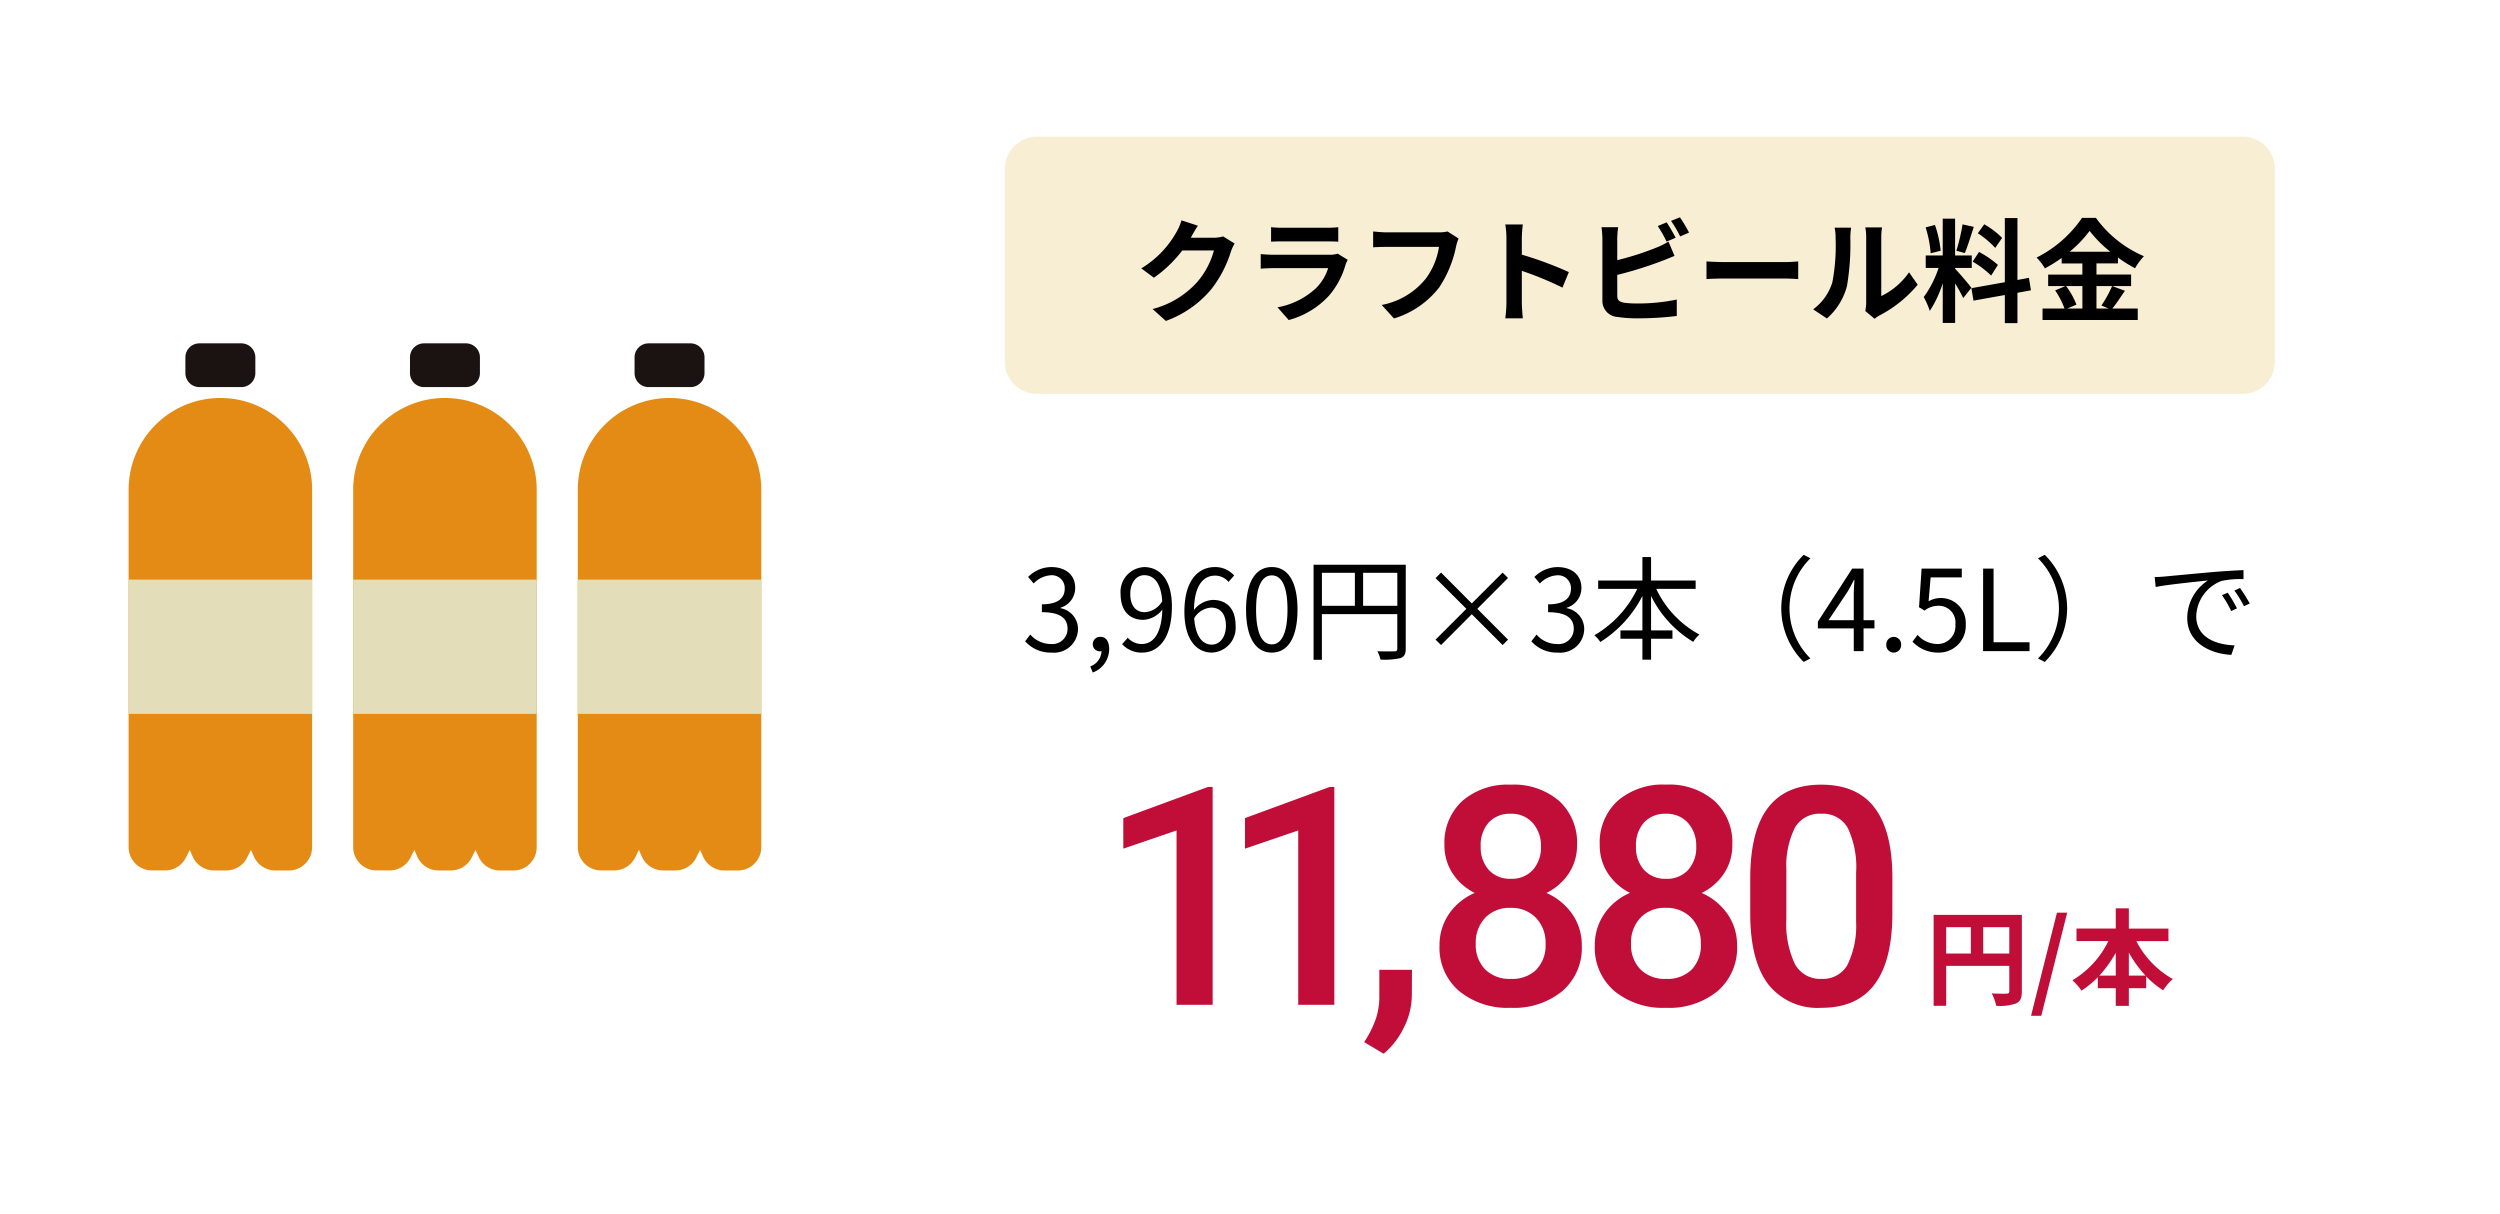
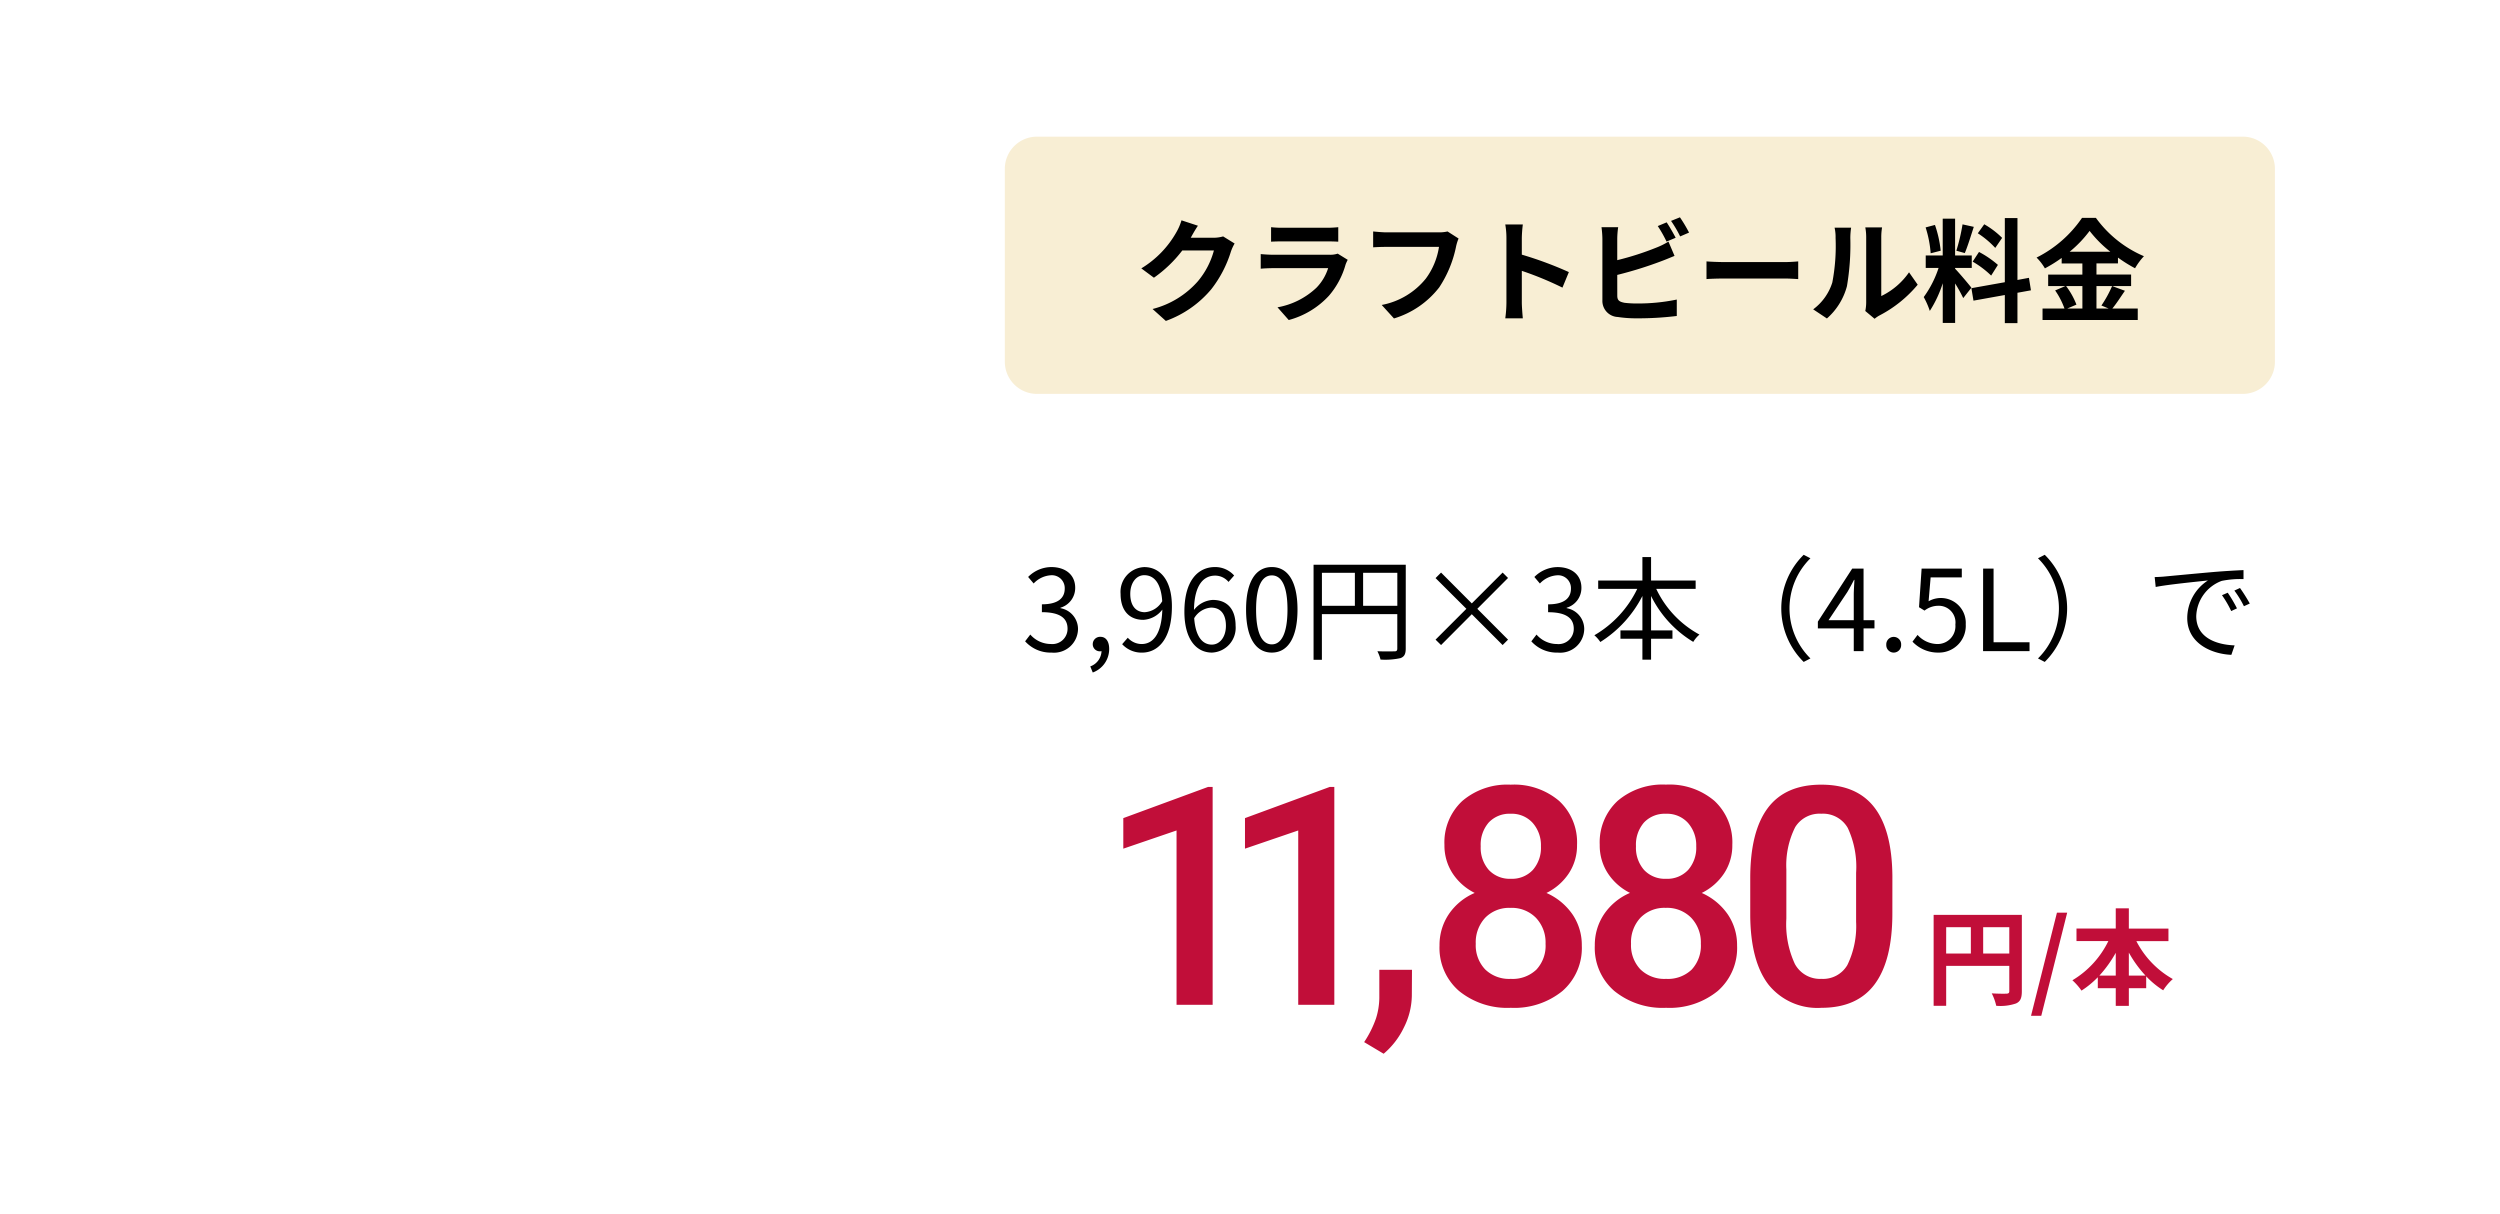
<svg xmlns="http://www.w3.org/2000/svg" width="311" height="151" viewBox="0 0 311 151">
  <defs>
    <clipPath id="a">
-       <rect width="22.828" height="65.572" fill="none" />
-     </clipPath>
+       </clipPath>
  </defs>
  <g transform="translate(-32 -10082)">
    <rect width="311" height="151" transform="translate(32 10082)" fill="#fff" />
    <path d="M4,0H154a4,4,0,0,1,4,4V28a4,4,0,0,1-4,4H4a4,4,0,0,1-4-4V4A4,4,0,0,1,4,0Z" transform="translate(157 10099)" fill="#f8eed4" />
    <path d="M-51.842-9.59a4.489,4.489,0,0,1-1.218.168h-2.814l.042-.07c.168-.308.518-.938.854-1.428l-2.044-.672a6.736,6.736,0,0,1-.63,1.47A12.327,12.327,0,0,1-62.02-5.614l1.568,1.162A15.958,15.958,0,0,0-56.924-7.84h3.934a9.952,9.952,0,0,1-1.988,3.822A11.157,11.157,0,0,1-60.62-.56L-58.968.924a13.19,13.19,0,0,0,5.656-3.948A14.607,14.607,0,0,0-50.876-7.7a5.605,5.605,0,0,1,.462-1.008ZM-37.59-7.448a2.953,2.953,0,0,1-1.022.14h-6.93c-.434,0-1.036-.028-1.624-.084v1.82c.588-.056,1.288-.07,1.624-.07h6.762A6.074,6.074,0,0,1-40.222-3.22,9.435,9.435,0,0,1-45.08-.77l1.4,1.582a10.483,10.483,0,0,0,5-3.024A10.061,10.061,0,0,0-36.61-6.09a5.187,5.187,0,0,1,.266-.588Zm-8.288-1.484c.406-.028,1.008-.042,1.456-.042h5.362c.5,0,1.162.014,1.54.042v-1.806a13.2,13.2,0,0,1-1.512.07h-5.39a11.8,11.8,0,0,1-1.456-.07Zm21.952-1.274a4.693,4.693,0,0,1-1.106.112H-31.5c-.462,0-1.26-.07-1.68-.112v1.974c.364-.028,1.036-.056,1.666-.056h6.524A8.862,8.862,0,0,1-26.628-4.34a9.235,9.235,0,0,1-5.488,3.276L-30.59.616a11.2,11.2,0,0,0,5.628-3.864,14.388,14.388,0,0,0,2.1-5.1,5.7,5.7,0,0,1,.308-.98ZM-8.834-5.152a45.725,45.725,0,0,0-5.852-2.17V-9.38a15.225,15.225,0,0,1,.126-1.694h-2.184A9.764,9.764,0,0,1-16.6-9.38v8.036A14.981,14.981,0,0,1-16.744.6h2.184c-.056-.56-.126-1.54-.126-1.946V-5.306A40.437,40.437,0,0,1-9.632-3.22ZM4.452-9.422c-.266-.518-.77-1.4-1.12-1.918l-1.106.462A15.51,15.51,0,0,1,3.318-8.946ZM-2.814-4.8A48.324,48.324,0,0,0,2.674-6.51c.462-.168,1.092-.434,1.638-.658L3.556-8.946A9.054,9.054,0,0,1,2.03-8.19,35.307,35.307,0,0,1-2.814-6.636V-9.282A10.684,10.684,0,0,1-2.7-10.738H-4.774a11.779,11.779,0,0,1,.112,1.456v7.63A2,2,0,0,0-2.744.434,15.366,15.366,0,0,0-.392.6,39.783,39.783,0,0,0,4.592.308V-1.736a23.717,23.717,0,0,1-4.872.49A13.094,13.094,0,0,1-1.9-1.33c-.63-.126-.91-.28-.91-.882Zm6.692-6.72A14.843,14.843,0,0,1,5.012-9.59l1.106-.476a17.431,17.431,0,0,0-1.134-1.9Zm4.41,7.238c.518-.042,1.456-.07,2.254-.07H18.06c.588,0,1.3.056,1.638.07v-2.2c-.364.028-.994.084-1.638.084H10.542c-.728,0-1.75-.042-2.254-.084Zm14.98,4.9A8.109,8.109,0,0,0,25.76-3.4a30.89,30.89,0,0,0,.42-6.02,8.929,8.929,0,0,1,.1-1.26H24.22a5.11,5.11,0,0,1,.126,1.274,24.125,24.125,0,0,1-.406,5.544A6.6,6.6,0,0,1,21.56-.518ZM29.2.658a3.569,3.569,0,0,1,.616-.42,15.415,15.415,0,0,0,4.746-3.822l-1.078-1.54A8.865,8.865,0,0,1,30.03-2.17V-9.492a7.109,7.109,0,0,1,.1-1.218H28.042a6.207,6.207,0,0,1,.112,1.2v8.162a5.327,5.327,0,0,1-.112,1.036ZM45.066-9.408A10.521,10.521,0,0,0,42.84-11.1l-.8,1.12a11.264,11.264,0,0,1,2.17,1.82ZM41.4-6.454a11.821,11.821,0,0,1,2.3,1.736l.84-1.33a12.3,12.3,0,0,0-2.352-1.61Zm-1.26-4.634a23.811,23.811,0,0,1-.77,3.276l1.05.294c.35-.812.756-2.142,1.12-3.262ZM37.422-7.812a14.037,14.037,0,0,0-.714-3.206l-1.162.308a13.875,13.875,0,0,1,.63,3.22Zm3.822,4.606c-.294-.392-1.624-1.96-2.03-2.366v-.1h2.072V-7.224H39.214V-11.8h-1.54v4.578H35.56V-5.67h1.6a12.961,12.961,0,0,1-1.848,3.626,9.893,9.893,0,0,1,.756,1.722,14.368,14.368,0,0,0,1.61-3.444V1.176h1.54V-3.738a18.7,18.7,0,0,1,1.008,1.82Zm7.406.322L48.4-4.438l-1.428.266v-7.7H45.4v7.98l-4.158.742L41.5-1.6,45.4-2.3V1.2H46.97v-3.78Zm6.4-.532v2.8h-1.89l1.148-.49a9.445,9.445,0,0,0-1.288-2.31Zm-1.582-4.27a14.6,14.6,0,0,0,2.478-2.59,14.938,14.938,0,0,0,2.576,2.59Zm5.278,4.27a14.541,14.541,0,0,1-1.33,2.422l.91.378H56.8v-2.8H61.11V-4.844H56.8V-6.23h2.674v-.728A17.7,17.7,0,0,0,61.6-5.628a7.82,7.82,0,0,1,1.106-1.5A14.3,14.3,0,0,1,56.728-11.9H55.006A14.93,14.93,0,0,1,49.35-6.958a6.526,6.526,0,0,1,1.036,1.344,17.892,17.892,0,0,0,2.086-1.3v.686h2.576v1.386H50.792v1.428h2.142L51.66-2.87A9.619,9.619,0,0,1,52.822-.616h-2.73V.812H61.936V-.616H58.772c.49-.588,1.036-1.442,1.568-2.212Z" transform="translate(236 10121)" />
    <path d="M5.815,16.182a2.987,2.987,0,0,0,3.29-2.926,2.639,2.639,0,0,0-2.184-2.6V10.6A2.558,2.558,0,0,0,8.755,8.118c0-1.652-1.26-2.576-2.982-2.576A4.109,4.109,0,0,0,2.9,6.774l.686.812A3.2,3.2,0,0,1,5.717,6.564,1.6,1.6,0,0,1,7.453,8.216c0,1.106-.728,1.96-2.842,1.96v.98c2.366,0,3.192.826,3.192,2.058a1.89,1.89,0,0,1-2.086,1.9,3.393,3.393,0,0,1-2.548-1.176l-.644.84A4.248,4.248,0,0,0,5.815,16.182Zm5.124,2.478a3.115,3.115,0,0,0,2.044-2.926c0-.938-.406-1.512-1.078-1.512a.91.91,0,0,0-.966.9.877.877,0,0,0,.938.9A.574.574,0,0,0,12.031,16a2.1,2.1,0,0,1-1.4,1.9Zm6.5-7.5c-1.218,0-1.834-.9-1.834-2.282s.756-2.324,1.736-2.324c1.316,0,2.1,1.12,2.24,3.234A2.712,2.712,0,0,1,17.435,11.156Zm-2.842,3.976a3.265,3.265,0,0,0,2.464,1.05c1.932,0,3.724-1.6,3.724-5.754,0-3.262-1.47-4.886-3.444-4.886A3.081,3.081,0,0,0,14.4,8.874c0,2.128,1.12,3.234,2.828,3.234a3.164,3.164,0,0,0,2.366-1.274c-.1,3.192-1.246,4.284-2.576,4.284a2.316,2.316,0,0,1-1.722-.784Zm11.172.056c-1.288,0-2.058-1.162-2.212-3.29a2.675,2.675,0,0,1,2.1-1.316c1.246,0,1.848.882,1.848,2.268S26.745,15.188,25.765,15.188Zm2.758-8.6a3.153,3.153,0,0,0-2.394-1.05c-1.988,0-3.794,1.54-3.794,5.558,0,3.388,1.456,5.082,3.43,5.082a3.081,3.081,0,0,0,2.94-3.332c0-2.142-1.106-3.22-2.842-3.22a3.192,3.192,0,0,0-2.338,1.246c.056-3.192,1.246-4.27,2.646-4.27a2.17,2.17,0,0,1,1.652.784Zm4.69,9.59c1.946,0,3.192-1.778,3.192-5.348s-1.246-5.292-3.192-5.292-3.206,1.722-3.206,5.292S31.253,16.182,33.213,16.182Zm0-1.022c-1.176,0-1.96-1.3-1.96-4.326,0-3,.784-4.256,1.96-4.256s1.946,1.26,1.946,4.256C35.159,13.858,34.375,15.16,33.213,15.16Zm11.354-4.8v-4.1h4.256v4.1Zm-5.124-4.1h4.1v4.1h-4.1Zm10.43-1.008H38.407v11.83h1.036V11.394h9.38v4.284c0,.266-.1.35-.35.35s-1.176.028-2.128-.014a4.477,4.477,0,0,1,.392,1.036,8.816,8.816,0,0,0,2.492-.182c.476-.182.644-.518.644-1.19ZM62.6,14.572l-3.822-3.836L62.6,6.9l-.672-.672-3.836,3.836L54.269,6.228l-.686.686,3.836,3.822-3.836,3.836.686.672,3.822-3.836,3.836,3.836Zm6.188,1.61a2.987,2.987,0,0,0,3.29-2.926,2.639,2.639,0,0,0-2.184-2.6V10.6a2.558,2.558,0,0,0,1.834-2.478c0-1.652-1.26-2.576-2.982-2.576a4.109,4.109,0,0,0-2.87,1.232l.686.812a3.2,3.2,0,0,1,2.128-1.022,1.6,1.6,0,0,1,1.736,1.652c0,1.106-.728,1.96-2.842,1.96v.98c2.366,0,3.192.826,3.192,2.058a1.89,1.89,0,0,1-2.086,1.9,3.393,3.393,0,0,1-2.548-1.176l-.644.84A4.248,4.248,0,0,0,68.787,16.182Zm17.15-7.924V7.222H80.393V4.3H79.315V7.222h-5.5V8.258h4.858a13.361,13.361,0,0,1-5.334,5.768,4.2,4.2,0,0,1,.742.84A14.581,14.581,0,0,0,79.315,9.14v4.284h-2.73V14.46h2.73v2.6h1.078v-2.6h2.66V13.424h-2.66V9.14a13.806,13.806,0,0,0,5.25,5.712,3.694,3.694,0,0,1,.77-.91,12.548,12.548,0,0,1-5.376-5.684Zm13.44,9.086.84-.434a8.755,8.755,0,0,1,0-12.46l-.84-.434a9.363,9.363,0,0,0,0,13.328Zm3.094-5.194,2.338-3.5c.294-.5.574-1.008.826-1.512h.056c-.028.532-.084,1.358-.084,1.862v3.15Zm5.712,0h-1.358V5.738h-1.414l-4.27,6.594v.84h4.466V16h1.218V13.172h1.358Zm2.394,4.032a.925.925,0,0,0,.924-.966.926.926,0,1,0-1.848,0A.925.925,0,0,0,110.577,16.182Zm5.6,0a3.333,3.333,0,0,0,3.36-3.528,3.093,3.093,0,0,0-4.62-2.856l.252-2.968h3.878V5.738h-5l-.322,4.8.686.42a2.792,2.792,0,0,1,1.708-.6,2.077,2.077,0,0,1,2.128,2.338,2.218,2.218,0,0,1-2.184,2.422,3.376,3.376,0,0,1-2.52-1.134l-.63.84A4.36,4.36,0,0,0,116.177,16.182ZM121.693,16h5.782V14.894H123V5.738h-1.3Zm7.672-11.984-.84.434a8.755,8.755,0,0,1,0,12.46l.84.434a9.363,9.363,0,0,0,0-13.328Zm22.764,4.718-.714.308a13,13,0,0,1,1.148,1.974l.714-.336A16.617,16.617,0,0,0,152.129,8.734Zm1.526-.588-.7.322a12.47,12.47,0,0,1,1.19,1.946l.728-.336A21.147,21.147,0,0,0,153.655,8.146ZM143.043,6.788l.126,1.232c1.5-.308,5.278-.672,6.5-.812a5.6,5.6,0,0,0-2.576,4.676c0,3.094,2.926,4.466,5.488,4.578l.406-1.176c-2.254-.084-4.774-.938-4.774-3.64a4.848,4.848,0,0,1,3.164-4.382,11.488,11.488,0,0,1,2.716-.224V5.92c-.924.042-2.226.112-3.738.238-2.548.224-5.166.476-6.076.56C144.009,6.746,143.575,6.774,143.043,6.788Z" transform="translate(157 10147)" />
    <path d="M-8.294-5.382V-8.658h3.25v3.276Zm-4.6-3.276h3.068v3.276H-12.9Zm9.412-1.534H-14.456V1.118h1.56V-3.848h7.852V-.7c0,.221-.091.3-.338.312s-1.1.013-1.846-.039a6.319,6.319,0,0,1,.559,1.547A6.006,6.006,0,0,0-4.212.832c.546-.247.728-.676.728-1.521ZM-2.34,2.366h1.274L2.158-10.465H.884Zm12.168-5V-5.5A14.489,14.489,0,0,0,11.9-2.639Zm-3.666,0A15.149,15.149,0,0,0,8.2-5.473v2.834Zm8.593-4.29v-1.56H9.828V-11H8.2v2.509H3.315v1.56H7.28A11.548,11.548,0,0,1,2.808-2.054,7.643,7.643,0,0,1,3.939-.767,11.6,11.6,0,0,0,5.967-2.431v1.365H8.2v2.2H9.828v-2.2h2.158V-2.548A10.636,10.636,0,0,0,14.1-.806a6.572,6.572,0,0,1,1.2-1.4,11.356,11.356,0,0,1-4.537-4.719Z" transform="translate(287 10206)" fill="#c10e39" />
    <path d="M-36.147,0h-4.49V-21.69l-6.624,2.264v-3.8l10.539-3.878h.575ZM-21.01,0H-25.5V-21.69l-6.624,2.264v-3.8l10.539-3.878h.575Zm6.136,6.086L-17.3,4.639A13.111,13.111,0,0,0-15.829,1.7a8.776,8.776,0,0,0,.417-2.551V-4.36h4.063l-.019,3.247a9.05,9.05,0,0,1-.993,3.943A9.8,9.8,0,0,1-14.873,6.086ZM9.183-19.891a6.28,6.28,0,0,1-1.021,3.535,7.078,7.078,0,0,1-2.783,2.44,7.71,7.71,0,0,1,3.256,2.69A6.787,6.787,0,0,1,9.777-7.366a7.088,7.088,0,0,1-2.412,5.65A9.468,9.468,0,0,1,.945.371,9.505,9.505,0,0,1-5.5-1.726,7.082,7.082,0,0,1-7.924-7.366a6.866,6.866,0,0,1,1.15-3.9,7.39,7.39,0,0,1,3.229-2.653A7.039,7.039,0,0,1-6.3-16.356a6.322,6.322,0,0,1-1.011-3.535,7.028,7.028,0,0,1,2.227-5.474A8.6,8.6,0,0,1,.926-27.387a8.629,8.629,0,0,1,6.03,2.022A7.028,7.028,0,0,1,9.183-19.891ZM5.268-7.589a4.454,4.454,0,0,0-1.2-3.238A4.206,4.206,0,0,0,.908-12.061a4.162,4.162,0,0,0-3.145,1.225A4.486,4.486,0,0,0-3.416-7.589a4.346,4.346,0,0,0,1.16,3.173,4.268,4.268,0,0,0,3.2,1.188,4.281,4.281,0,0,0,3.182-1.15A4.36,4.36,0,0,0,5.268-7.589ZM4.693-19.724a4.192,4.192,0,0,0-1.021-2.9A3.5,3.5,0,0,0,.926-23.769,3.53,3.53,0,0,0-1.8-22.683a4.194,4.194,0,0,0-1,2.959,4.177,4.177,0,0,0,1.011,2.95A3.544,3.544,0,0,0,.945-15.679a3.544,3.544,0,0,0,2.737-1.095A4.177,4.177,0,0,0,4.693-19.724ZM28.5-19.891a6.28,6.28,0,0,1-1.021,3.535,7.078,7.078,0,0,1-2.783,2.44,7.71,7.71,0,0,1,3.256,2.69,6.787,6.787,0,0,1,1.141,3.859,7.088,7.088,0,0,1-2.412,5.65A9.468,9.468,0,0,1,20.262.371a9.505,9.505,0,0,1-6.448-2.1,7.082,7.082,0,0,1-2.421-5.641,6.866,6.866,0,0,1,1.15-3.9,7.39,7.39,0,0,1,3.229-2.653,7.039,7.039,0,0,1-2.755-2.44,6.322,6.322,0,0,1-1.011-3.535,7.028,7.028,0,0,1,2.227-5.474,8.6,8.6,0,0,1,6.012-2.022,8.629,8.629,0,0,1,6.03,2.022A7.028,7.028,0,0,1,28.5-19.891Zm-3.915,12.3a4.454,4.454,0,0,0-1.2-3.238,4.206,4.206,0,0,0-3.164-1.234,4.162,4.162,0,0,0-3.145,1.225A4.486,4.486,0,0,0,15.9-7.589a4.346,4.346,0,0,0,1.16,3.173,4.268,4.268,0,0,0,3.2,1.188,4.281,4.281,0,0,0,3.182-1.15A4.36,4.36,0,0,0,24.586-7.589Zm-.575-12.135a4.192,4.192,0,0,0-1.021-2.9,3.5,3.5,0,0,0-2.746-1.141,3.53,3.53,0,0,0-2.728,1.085,4.194,4.194,0,0,0-1,2.959,4.177,4.177,0,0,0,1.011,2.95,3.544,3.544,0,0,0,2.737,1.095A3.544,3.544,0,0,0,23-16.773,4.177,4.177,0,0,0,24.011-19.724Zm24.4,8.35q0,5.826-2.18,8.786T39.6.371A7.8,7.8,0,0,1,33-2.514Q30.785-5.4,30.73-11.059v-4.676q0-5.826,2.18-8.739t6.652-2.913q4.435,0,6.615,2.839t2.236,8.5ZM43.9-16.421A11.431,11.431,0,0,0,42.864-22a3.546,3.546,0,0,0-3.3-1.772,3.544,3.544,0,0,0-3.247,1.679,10.565,10.565,0,0,0-1.095,5.242v6.123a11.726,11.726,0,0,0,1.058,5.641A3.552,3.552,0,0,0,39.6-3.229a3.49,3.49,0,0,0,3.21-1.716A11.033,11.033,0,0,0,43.9-10.316Z" transform="translate(219 10207)" fill="#c10e39" />
    <g transform="translate(48 10124.714)" clip-path="url(#a)">
      <path d="M20.783,5.441H15.56A1.739,1.739,0,0,1,13.821,3.7V1.739A1.739,1.739,0,0,1,15.56,0h5.223a1.739,1.739,0,0,1,1.739,1.739V3.7a1.739,1.739,0,0,1-1.739,1.739" transform="translate(-6.757)" fill="#1a1311" />
      <path d="M22.828,69.177a2.9,2.9,0,0,1-2.895,2.895H18.248A2.9,2.9,0,0,1,15.6,70.367l-.385-.85-.475.951a2.9,2.9,0,0,1-2.6,1.6H10.619a2.9,2.9,0,0,1-2.667-1.757l-.343-.8-.474.95a2.9,2.9,0,0,1-2.6,1.605H2.895A2.9,2.9,0,0,1,0,69.177V24.708a11.414,11.414,0,0,1,22.828,0Z" transform="translate(0 -6.499)" fill="#e48b15" />
      <rect width="22.828" height="16.7" transform="translate(0 29.391)" fill="#e4ddb9" />
    </g>
    <g transform="translate(75.938 10124.714)" clip-path="url(#a)">
      <path d="M20.783,5.441H15.56A1.739,1.739,0,0,1,13.821,3.7V1.739A1.739,1.739,0,0,1,15.56,0h5.223a1.739,1.739,0,0,1,1.739,1.739V3.7a1.739,1.739,0,0,1-1.739,1.739" transform="translate(-6.757)" fill="#1a1311" />
      <path d="M22.828,69.177a2.9,2.9,0,0,1-2.895,2.895H18.248A2.9,2.9,0,0,1,15.6,70.367l-.385-.85-.475.951a2.9,2.9,0,0,1-2.6,1.6H10.619a2.9,2.9,0,0,1-2.667-1.757l-.343-.8-.474.95a2.9,2.9,0,0,1-2.6,1.605H2.895A2.9,2.9,0,0,1,0,69.177V24.708a11.414,11.414,0,0,1,22.828,0Z" transform="translate(0 -6.499)" fill="#e48b15" />
-       <rect width="22.828" height="16.7" transform="translate(0 29.391)" fill="#e4ddb9" />
    </g>
    <g transform="translate(103.876 10124.714)" clip-path="url(#a)">
      <path d="M20.783,5.441H15.56A1.739,1.739,0,0,1,13.821,3.7V1.739A1.739,1.739,0,0,1,15.56,0h5.223a1.739,1.739,0,0,1,1.739,1.739V3.7a1.739,1.739,0,0,1-1.739,1.739" transform="translate(-6.757)" fill="#1a1311" />
-       <path d="M22.828,69.177a2.9,2.9,0,0,1-2.895,2.895H18.248A2.9,2.9,0,0,1,15.6,70.367l-.385-.85-.475.951a2.9,2.9,0,0,1-2.6,1.6H10.619a2.9,2.9,0,0,1-2.667-1.757l-.343-.8-.474.95a2.9,2.9,0,0,1-2.6,1.605H2.895A2.9,2.9,0,0,1,0,69.177V24.708a11.414,11.414,0,0,1,22.828,0Z" transform="translate(0 -6.499)" fill="#e48b15" />
-       <rect width="22.828" height="16.7" transform="translate(0 29.391)" fill="#e4ddb9" />
+       <path d="M22.828,69.177a2.9,2.9,0,0,1-2.895,2.895H18.248A2.9,2.9,0,0,1,15.6,70.367l-.385-.85-.475.951a2.9,2.9,0,0,1-2.6,1.6H10.619l-.343-.8-.474.95a2.9,2.9,0,0,1-2.6,1.605H2.895A2.9,2.9,0,0,1,0,69.177V24.708a11.414,11.414,0,0,1,22.828,0Z" transform="translate(0 -6.499)" fill="#e48b15" />
    </g>
  </g>
</svg>